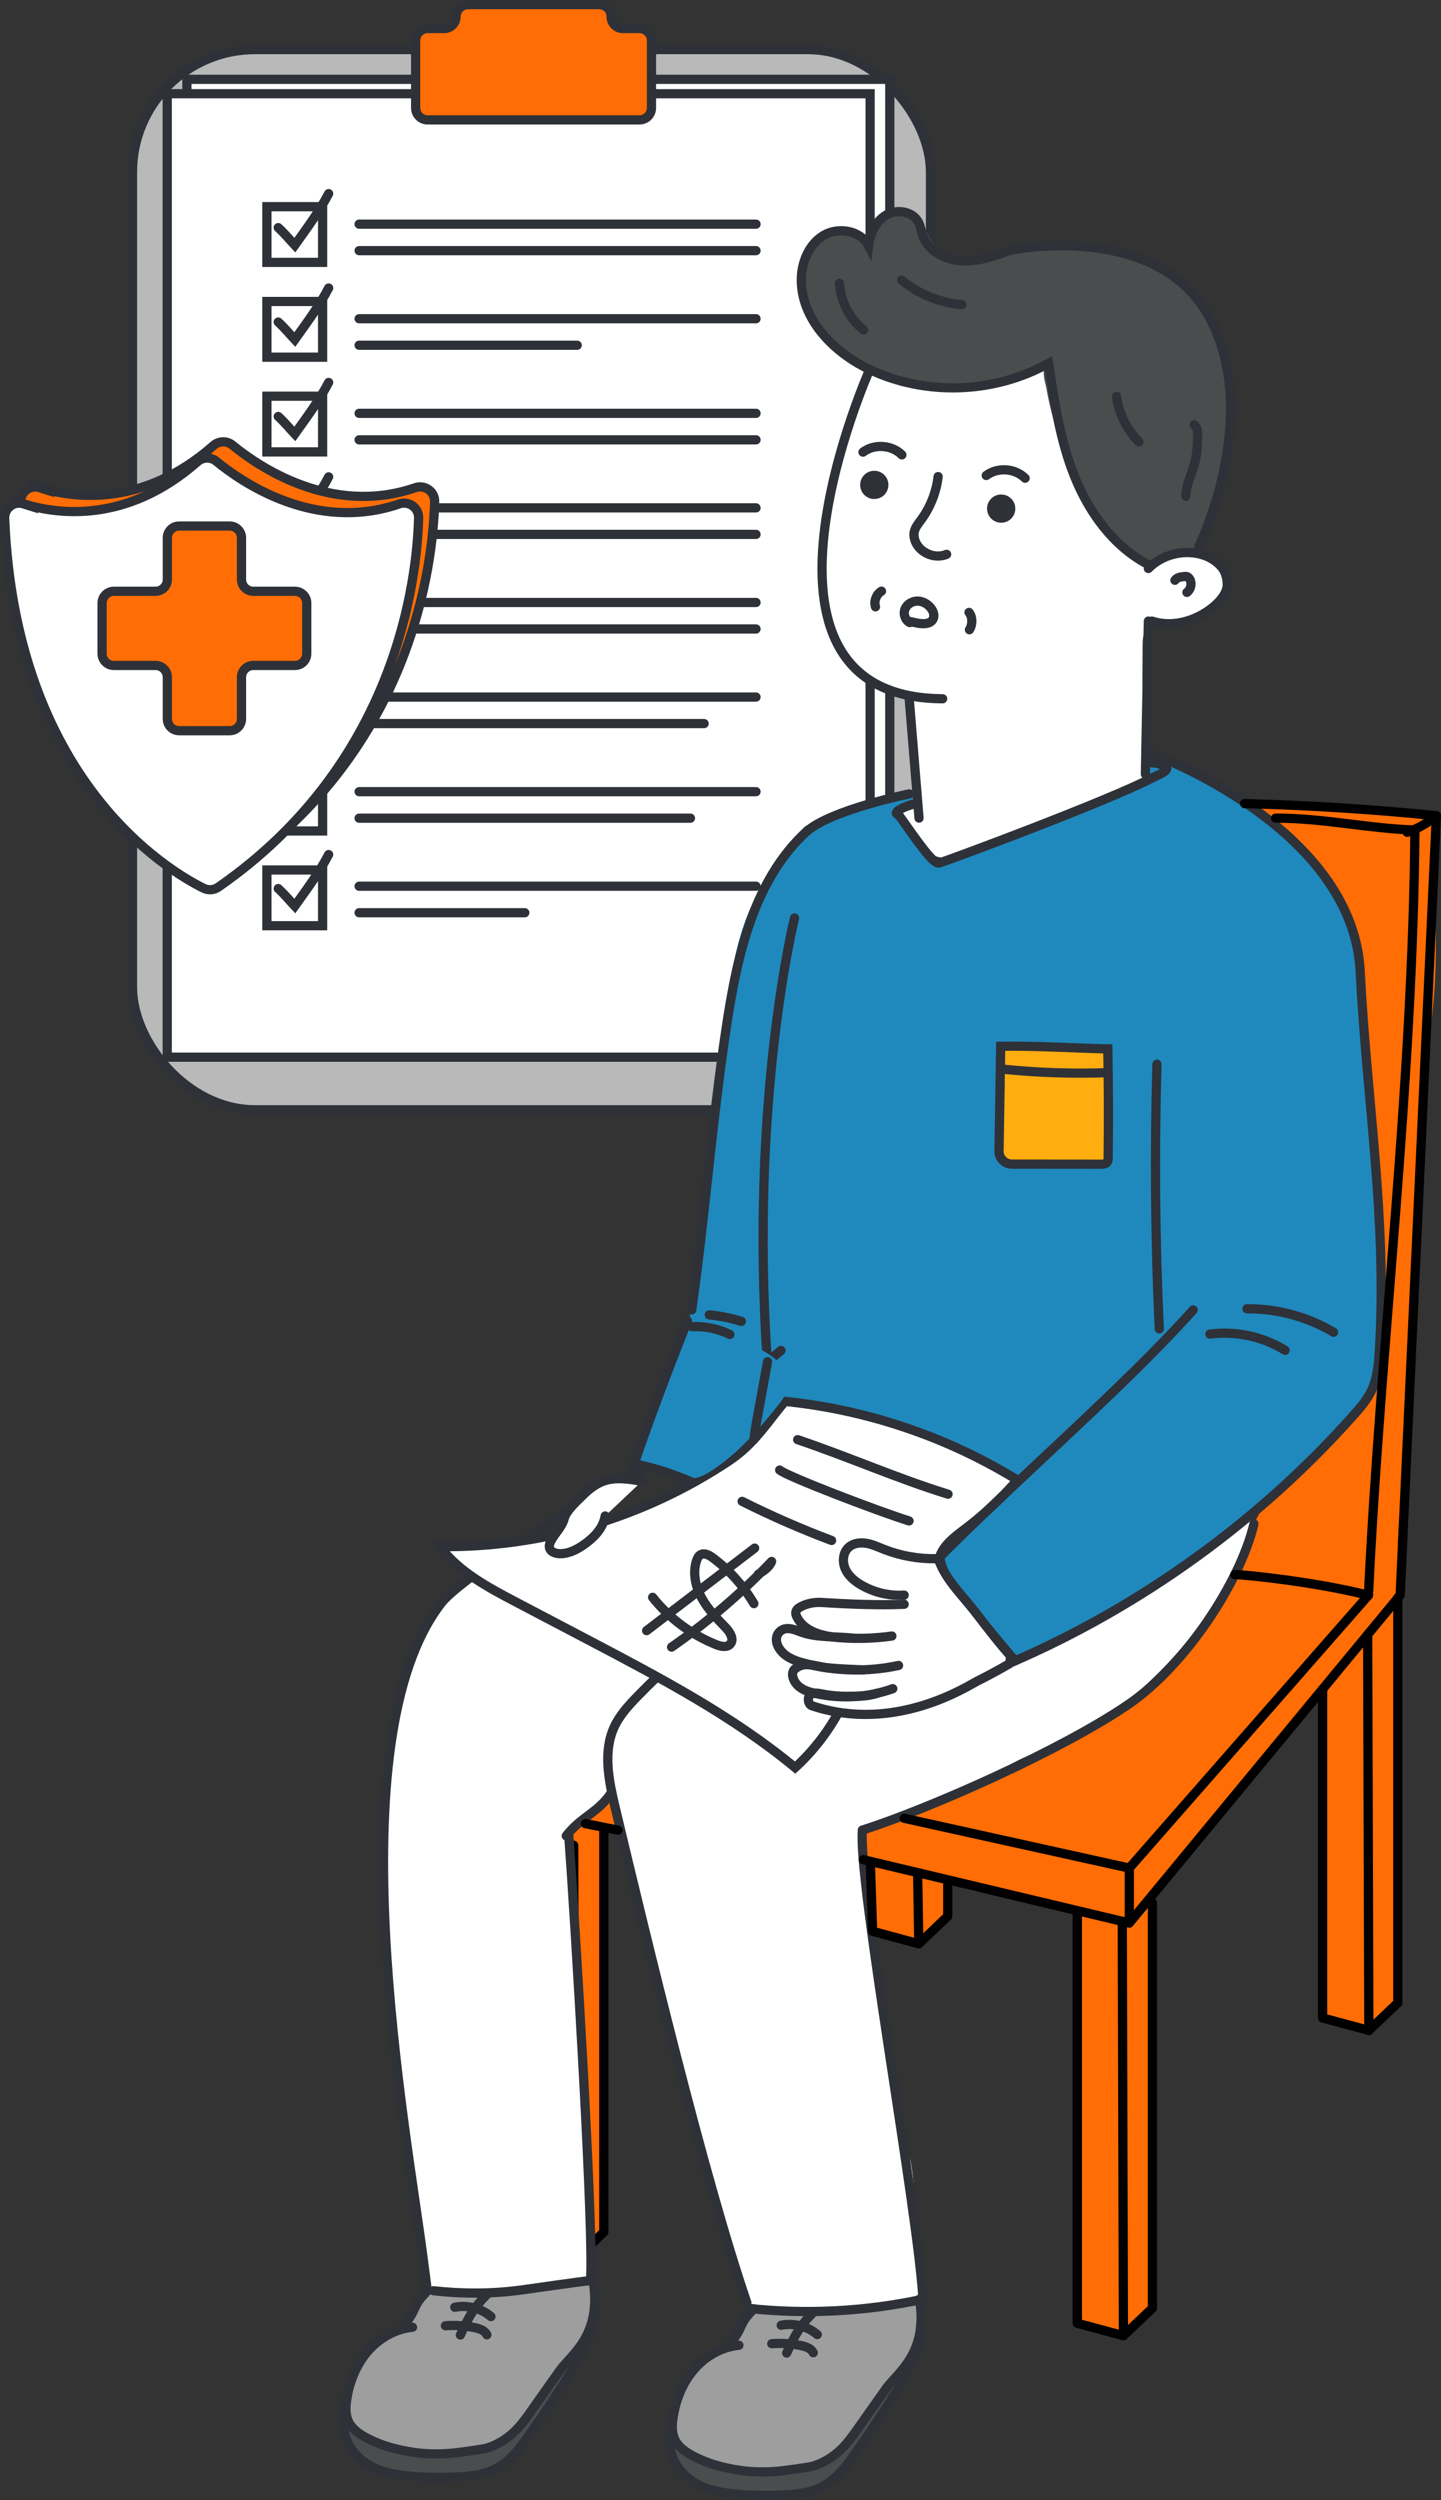
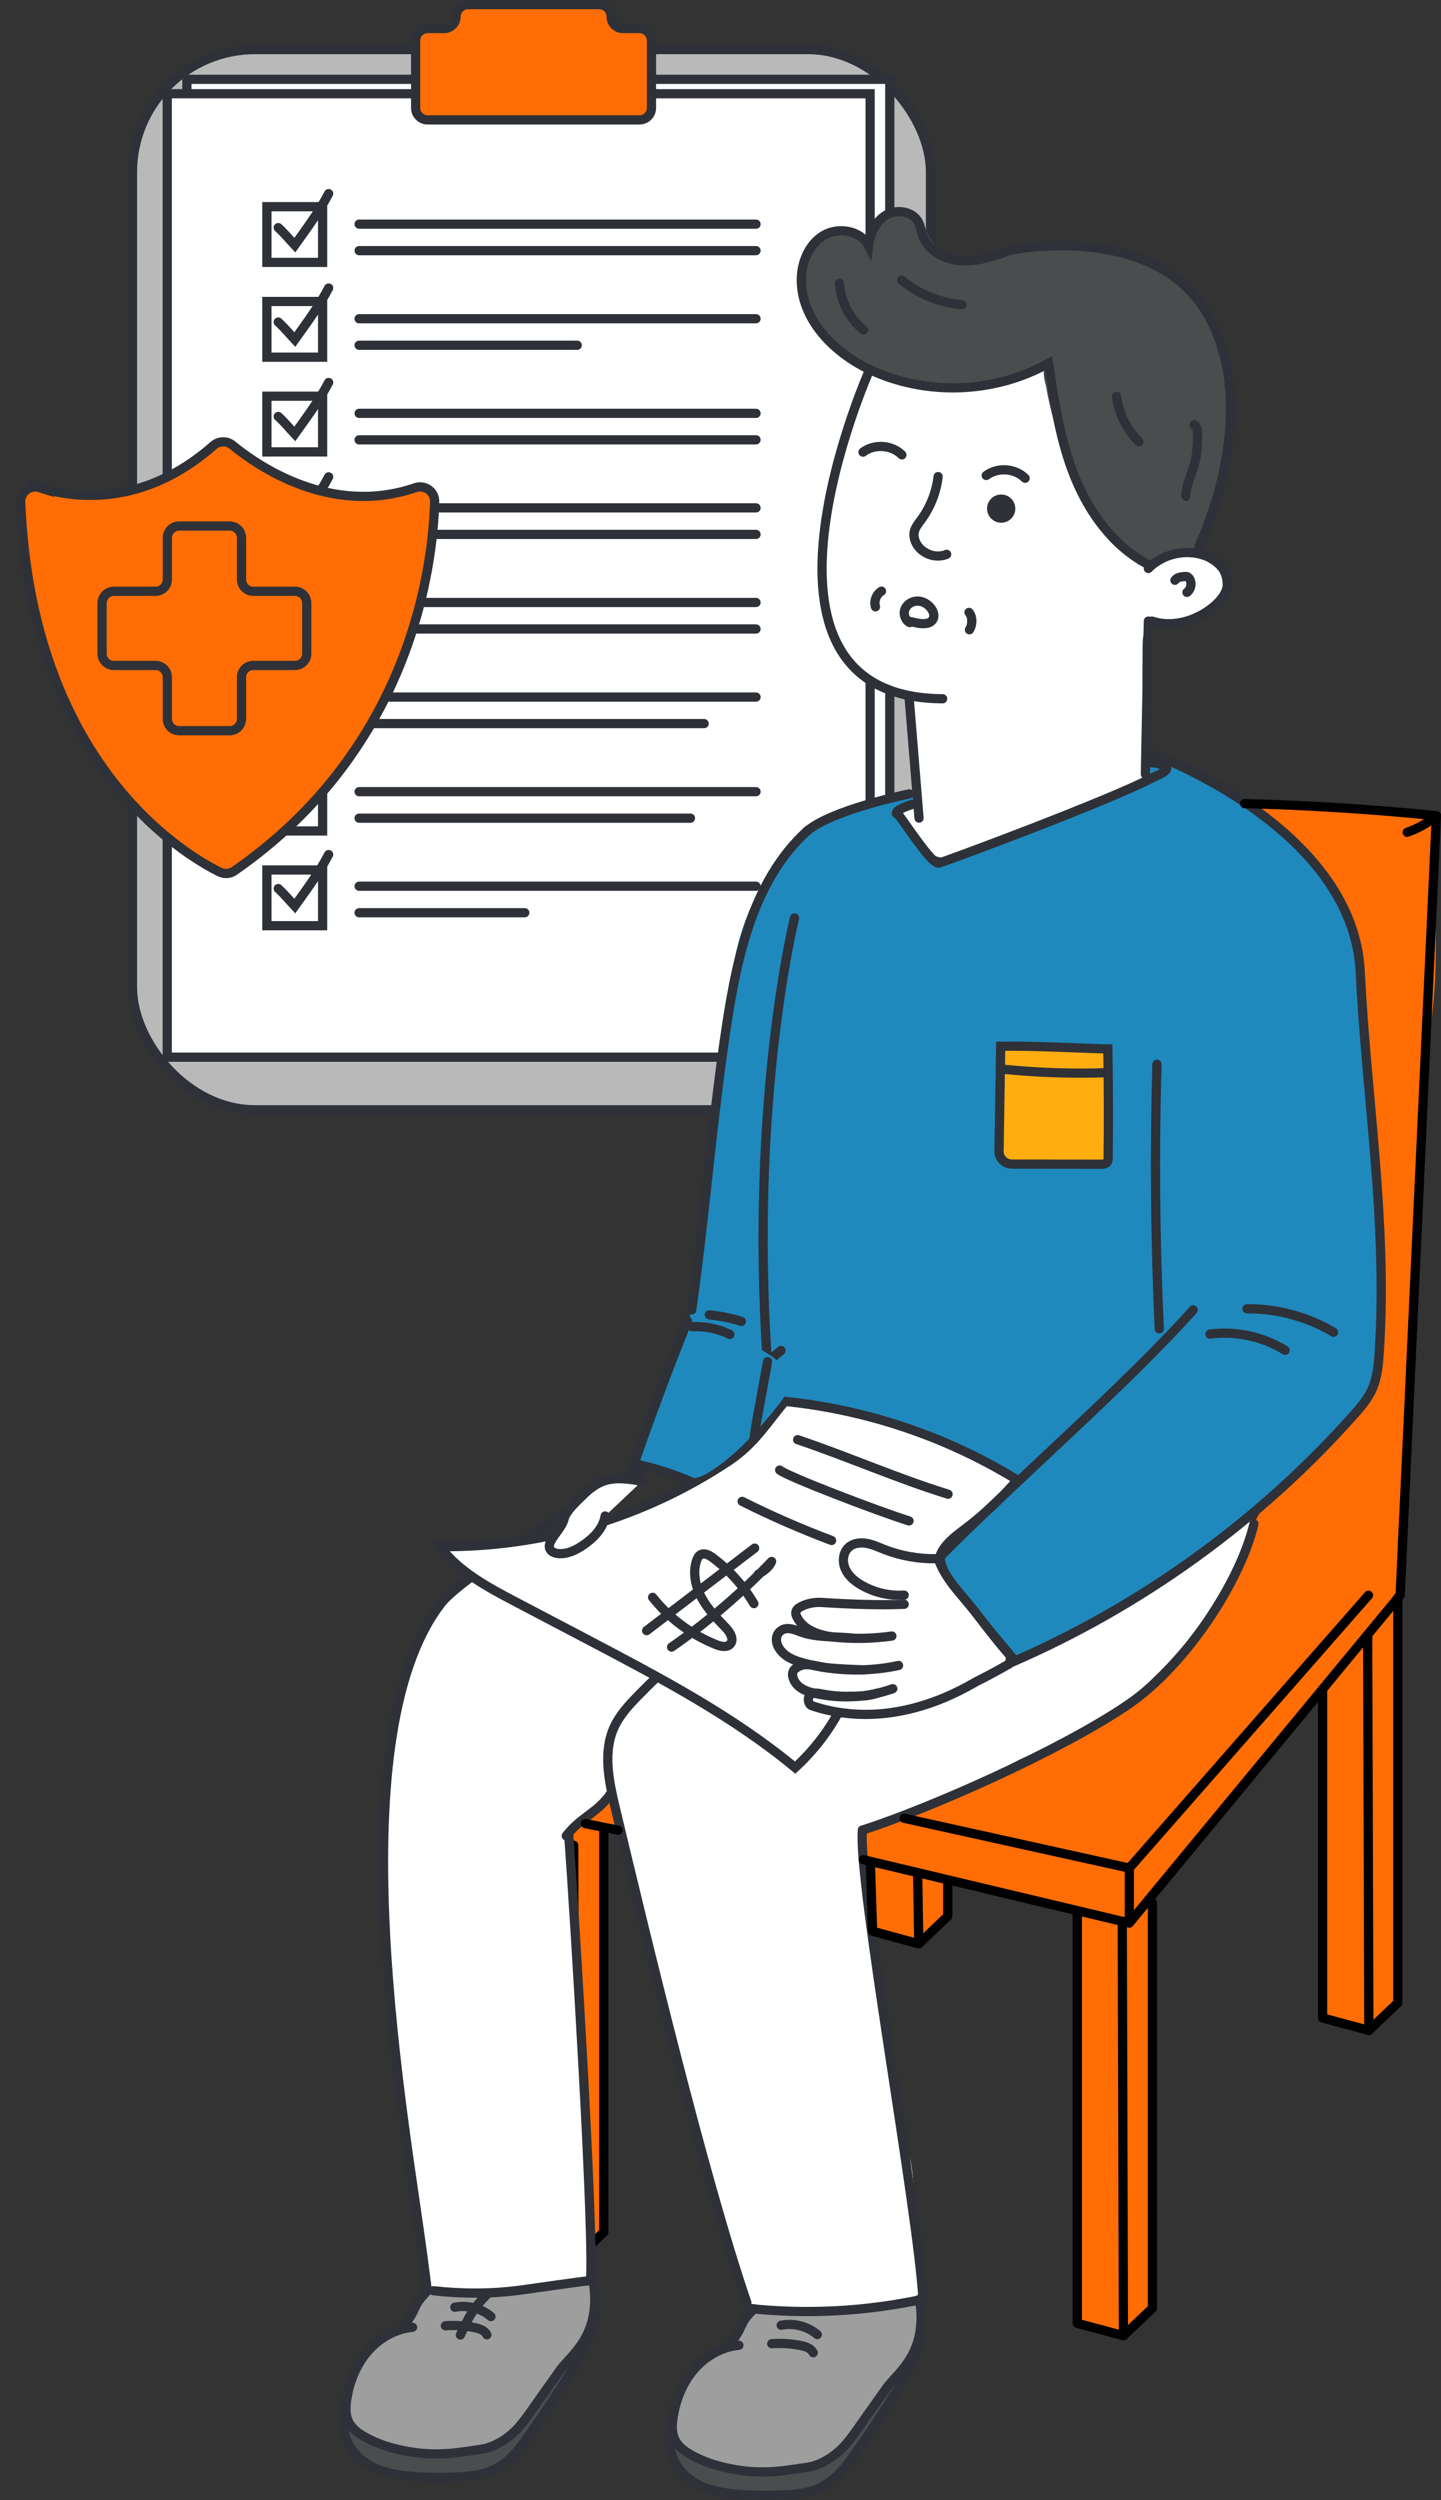
<svg xmlns="http://www.w3.org/2000/svg" id="_圖層_2" data-name="圖層 2" viewBox="0 0 315.35 547.08">
  <rect x="0" y="0" width="315.35" height="547.08" fill="#333333" stroke="none" />
  <g id="_圖層_1-2" data-name="圖層 1">
    <g>
      <g>
        <rect x="28.99" y="10.85" width="174.64" height="232" rx="26.81" ry="26.81" style="fill: #b9b9ba; stroke: #2e3138; stroke-linecap: round; stroke-miterlimit: 10; stroke-width: 2.02px;" />
        <rect x="40.9" y="17.36" width="153.82" height="204.34" style="fill: #fff; stroke: #2e3138; stroke-linecap: round; stroke-miterlimit: 10; stroke-width: 2.02px;" />
        <rect x="36.6" y="20.51" width="153.82" height="210.83" style="fill: #fff; stroke: #2e3138; stroke-linecap: round; stroke-miterlimit: 10; stroke-width: 2.02px;" />
        <path d="M133.75,3.63h0c0-1.44-1.17-2.62-2.62-2.62h-28.71c-1.44,0-2.62,1.17-2.62,2.62h0c0,1.44-1.17,2.62-2.62,2.62h-3.6c-1.44,0-2.62,1.17-2.62,2.62v14.75c0,1.44,1.17,2.62,2.62,2.62h46.37c1.44,0,2.62-1.17,2.62-2.62v-14.75c0-1.44-1.17-2.62-2.62-2.62h-3.6c-1.44,0-2.62-1.17-2.62-2.62Z" style="fill: #ff6d04; stroke: #2e3138; stroke-linecap: round; stroke-miterlimit: 10; stroke-width: 2.02px;" />
        <g>
          <g>
            <line x1="78.59" y1="49.05" x2="165.45" y2="49.05" style="fill: #fff; stroke: #2e3138; stroke-linecap: round; stroke-miterlimit: 10; stroke-width: 2.02px;" />
            <line x1="78.59" y1="54.85" x2="165.45" y2="54.85" style="fill: #fff; stroke: #2e3138; stroke-linecap: round; stroke-miterlimit: 10; stroke-width: 2.02px;" />
          </g>
          <g>
            <line x1="78.59" y1="69.75" x2="165.45" y2="69.75" style="fill: #fff; stroke: #2e3138; stroke-linecap: round; stroke-miterlimit: 10; stroke-width: 2.02px;" />
            <line x1="78.59" y1="75.55" x2="126.32" y2="75.55" style="fill: #fff; stroke: #2e3138; stroke-linecap: round; stroke-miterlimit: 10; stroke-width: 2.02px;" />
          </g>
          <g>
            <line x1="78.59" y1="90.45" x2="165.45" y2="90.45" style="fill: #fff; stroke: #2e3138; stroke-linecap: round; stroke-miterlimit: 10; stroke-width: 2.02px;" />
            <line x1="78.59" y1="96.25" x2="165.45" y2="96.25" style="fill: #fff; stroke: #2e3138; stroke-linecap: round; stroke-miterlimit: 10; stroke-width: 2.02px;" />
          </g>
          <g>
            <line x1="78.59" y1="111.14" x2="165.45" y2="111.14" style="fill: #fff; stroke: #2e3138; stroke-linecap: round; stroke-miterlimit: 10; stroke-width: 2.02px;" />
            <line x1="78.59" y1="116.94" x2="165.45" y2="116.94" style="fill: #fff; stroke: #2e3138; stroke-linecap: round; stroke-miterlimit: 10; stroke-width: 2.02px;" />
          </g>
          <g>
            <line x1="78.59" y1="131.84" x2="165.45" y2="131.84" style="fill: #fff; stroke: #2e3138; stroke-linecap: round; stroke-miterlimit: 10; stroke-width: 2.02px;" />
            <line x1="78.59" y1="137.64" x2="165.45" y2="137.64" style="fill: #fff; stroke: #2e3138; stroke-linecap: round; stroke-miterlimit: 10; stroke-width: 2.02px;" />
          </g>
          <g>
            <line x1="78.59" y1="152.54" x2="165.45" y2="152.54" style="fill: #fff; stroke: #2e3138; stroke-linecap: round; stroke-miterlimit: 10; stroke-width: 2.02px;" />
            <line x1="78.59" y1="158.34" x2="154.09" y2="158.34" style="fill: #fff; stroke: #2e3138; stroke-linecap: round; stroke-miterlimit: 10; stroke-width: 2.02px;" />
          </g>
          <g>
            <line x1="78.59" y1="173.24" x2="165.45" y2="173.24" style="fill: #fff; stroke: #2e3138; stroke-linecap: round; stroke-miterlimit: 10; stroke-width: 2.02px;" />
            <line x1="78.59" y1="179.04" x2="151.1" y2="179.04" style="fill: #fff; stroke: #2e3138; stroke-linecap: round; stroke-miterlimit: 10; stroke-width: 2.02px;" />
          </g>
          <g>
            <line x1="78.59" y1="193.93" x2="165.45" y2="193.93" style="fill: #fff; stroke: #2e3138; stroke-linecap: round; stroke-miterlimit: 10; stroke-width: 2.02px;" />
            <line x1="78.59" y1="199.73" x2="114.84" y2="199.73" style="fill: #fff; stroke: #2e3138; stroke-linecap: round; stroke-miterlimit: 10; stroke-width: 2.02px;" />
          </g>
          <rect x="58.41" y="45.23" width="12.19" height="12.19" style="fill: #fff; stroke: #2e3138; stroke-linecap: round; stroke-miterlimit: 10; stroke-width: 2.02px;" />
          <rect x="58.41" y="65.97" width="12.19" height="12.19" style="fill: #fff; stroke: #2e3138; stroke-linecap: round; stroke-miterlimit: 10; stroke-width: 2.02px;" />
          <rect x="58.41" y="86.7" width="12.19" height="12.19" style="fill: #fff; stroke: #2e3138; stroke-linecap: round; stroke-miterlimit: 10; stroke-width: 2.02px;" />
          <rect x="58.41" y="107.44" width="12.19" height="12.19" style="fill: #fff; stroke: #2e3138; stroke-linecap: round; stroke-miterlimit: 10; stroke-width: 2.02px;" />
          <rect x="58.41" y="128.18" width="12.19" height="12.19" style="fill: #fff; stroke: #2e3138; stroke-linecap: round; stroke-miterlimit: 10; stroke-width: 2.02px;" />
          <rect x="58.41" y="148.91" width="12.19" height="12.19" style="fill: #fff; stroke: #2e3138; stroke-linecap: round; stroke-miterlimit: 10; stroke-width: 2.02px;" />
          <rect x="58.41" y="169.65" width="12.19" height="12.19" style="fill: #fff; stroke: #2e3138; stroke-linecap: round; stroke-miterlimit: 10; stroke-width: 2.02px;" />
          <rect x="58.41" y="190.38" width="12.19" height="12.19" style="fill: #fff; stroke: #2e3138; stroke-linecap: round; stroke-miterlimit: 10; stroke-width: 2.02px;" />
        </g>
        <path d="M60.89,49.81c1.63,1.52,2.52,2.68,3.62,3.84,2.67-3.75,5.35-7.33,7.41-11.28" style="fill: none; stroke: #2e3138; stroke-linecap: round; stroke-miterlimit: 10; stroke-width: 2.02px;" />
        <path d="M60.89,70.47c1.63,1.52,2.52,2.68,3.62,3.84,2.67-3.75,5.35-7.33,7.41-11.28" style="fill: none; stroke: #2e3138; stroke-linecap: round; stroke-miterlimit: 10; stroke-width: 2.02px;" />
        <path d="M60.89,91.13c1.63,1.52,2.52,2.68,3.62,3.84,2.67-3.75,5.35-7.33,7.41-11.28" style="fill: none; stroke: #2e3138; stroke-linecap: round; stroke-miterlimit: 10; stroke-width: 2.02px;" />
        <path d="M60.89,111.79c1.63,1.52,2.52,2.68,3.62,3.84,2.67-3.75,5.35-7.33,7.41-11.28" style="fill: none; stroke: #2e3138; stroke-linecap: round; stroke-miterlimit: 10; stroke-width: 2.02px;" />
        <path d="M60.89,132.46c1.63,1.52,2.52,2.68,3.62,3.84,2.67-3.75,5.35-7.33,7.41-11.28" style="fill: none; stroke: #2e3138; stroke-linecap: round; stroke-miterlimit: 10; stroke-width: 2.02px;" />
        <path d="M60.89,153.12c1.63,1.52,2.52,2.68,3.62,3.84,2.67-3.75,5.35-7.33,7.41-11.28" style="fill: none; stroke: #2e3138; stroke-linecap: round; stroke-miterlimit: 10; stroke-width: 2.02px;" />
        <path d="M60.89,173.78c1.63,1.52,2.52,2.68,3.62,3.84,2.67-3.75,5.35-7.33,7.41-11.28" style="fill: none; stroke: #2e3138; stroke-linecap: round; stroke-miterlimit: 10; stroke-width: 2.02px;" />
        <path d="M60.89,194.44c1.63,1.52,2.52,2.68,3.62,3.84,2.67-3.75,5.35-7.33,7.41-11.28" style="fill: none; stroke: #2e3138; stroke-linecap: round; stroke-miterlimit: 10; stroke-width: 2.02px;" />
        <g>
          <path d="M8.67,106.7c7.18,2.26,22.44,4.52,38.04-9.2,1.18-1.04,2.93-1.1,4.15-.1,5.54,4.56,21.57,15.66,40.03,9.32,2.1-.72,4.29.85,4.23,3.07-.37,13.72-4.95,53.83-43.85,80.8-.95.66-2.18.74-3.21.23-7.99-3.96-41.21-23.82-43.53-80.94-.09-2.21,2.04-3.84,4.15-3.17Z" style="fill: #ff6d04; stroke: #2e3138; stroke-linecap: round; stroke-miterlimit: 10; stroke-width: 2.02px;" />
-           <path d="M5.16,110.25c7.18,2.26,22.44,4.52,38.04-9.2,1.18-1.04,2.93-1.1,4.15-.1,5.54,4.56,21.57,15.66,40.03,9.32,2.1-.72,4.29.85,4.23,3.07-.37,13.72-4.95,53.83-43.85,80.8-.95.66-2.18.74-3.21.23-7.99-3.96-41.21-23.82-43.53-80.94-.09-2.21,2.04-3.84,4.15-3.17Z" style="fill: #fff; stroke: #2e3138; stroke-linecap: round; stroke-miterlimit: 10; stroke-width: 2.02px;" />
          <path d="M52.85,126.81v-9.12c0-1.43-1.16-2.58-2.58-2.58h-11.07c-1.43,0-2.58,1.16-2.58,2.58v9.12c0,1.43-1.16,2.58-2.58,2.58h-9.12c-1.43,0-2.58,1.16-2.58,2.58v11.07c0,1.43,1.16,2.58,2.58,2.58h9.12c1.43,0,2.58,1.16,2.58,2.58v9.12c0,1.43,1.16,2.58,2.58,2.58h11.07c1.43,0,2.58-1.16,2.58-2.58v-9.12c0-1.43,1.16-2.58,2.58-2.58h9.12c1.43,0,2.58-1.16,2.58-2.58v-11.07c0-1.43-1.16-2.58-2.58-2.58h-9.12c-1.43,0-2.58-1.16-2.58-2.58Z" style="fill: #ff6d04; stroke: #2e3138; stroke-linecap: round; stroke-miterlimit: 10; stroke-width: 2.02px;" />
        </g>
      </g>
      <g>
        <path d="M128.04,466.53c.72,3.72,1.29,7.44,1.01,11.2-.34,4.55-1.8,9.66.93,13.32.23-.97.3-1.98.36-2.97.6-9.41.91-18.84.94-28.27.05-16.15-.73-32.29-.39-48.43.09-4.06,1.37-7.99,1.52-11.94.2-5.27-4.37-1.08-6.55.47-1.01.72-2.07,1.5-2.53,2.65-.41,1.04-.26,2.2-.12,3.31,1.06,7.99,1.71,16.04,1.94,24.1.29,9.99-.07,20.05,1.6,29.9.4,2.39,1.13,4.8,1.29,7.22.17,2.68.07,5.4.17,8.08.2,5.38.56,10.75,1.1,16.11,1.49-.5,2.46-1.99,2.81-3.52.35-1.53.18-3.12.05-4.69-.7-9,.26-18.05-.19-27.06-.11-2.08-.29-4.17-.3-6.25-.05-6.68,1.62-13.42.38-19.98-1.02-5.41.18-10.35-.2-15.84-.24-3.5-.59-7.09.45-10.44.49-1.59.82-3.24.56-4.88-.12-.75-.47-1.58-1.19-1.83-.79-.27-1.61.26-2.28.77" style="fill: #ff6d04;" />
        <g>
          <polyline points="115.68 402.21 115.68 491.75 125.8 494.48 125.55 403.8" style="fill: none; stroke: #000; stroke-linecap: round; stroke-linejoin: round; stroke-width: 2.02px;" />
          <polyline points="125.8 494.48 132.14 488.45 132.14 399.77" style="fill: none; stroke: #000; stroke-linecap: round; stroke-linejoin: round; stroke-width: 2.02px;" />
        </g>
        <path d="M300.63,304.86l-17.54,17.25c-2.31,2.28-4.65,4.58-6.41,7.3-4.06,6.27-5.47,13.55-8.88,20.19-2.75,5.36-6.42,10.27-10.93,14.26-12.41,10.98-26.72,19.64-41.65,26.73-4.04,1.92-8.14,3.73-12.28,5.44-4.33,1.79-8.62,3.01-13.09,4.37-.33.1-.68.21-.92.46-.42.42-.4,1.1-.35,1.69.52,6.33,1.84,12.4,1.53,18.81-.02.47-.04.99.24,1.37.22.3.59.46.95.6,2.21.86,4.5,1.53,6.82,2.01.65.14,1.33.26,1.98.13.96-.19,1.74-.88,2.46-1.54,2.53-2.31,5.25-5.06,5.21-8.48-.01-1.12-.33-2.21-.64-3.29,2.5.58,5.09,1.5,7.59,1.92,2.43.4,4.98.21,7.44.61,2.66.43,5.28,1.1,7.84,1.96.75.25,6.79,2.13,6.79,2.81v90.08c-.37-.06-.75-.12-1.12-.18,3.62.49,7.19,1.32,10.65,2.47,1.97-2.18,3.74-4.53,5.71-6.7v-89.06c4.16-7.37,11.12-12.66,15.86-19.67,1.62-2.4,2.94-5.01,4.58-7.4,1.68-2.46,3.69-4.68,5.69-6.88,3.84-4.24,7.62-8.53,11.46-12.77v72.47c2.91,0,5.52,1.54,8.27,2.48.44.15.9.3,1.35.2.41-.09.75-.38,1.06-.67,2.1-1.92,3.97-4.08,5.58-6.42v-86.69c.64-.47,1.23-1.27,1.02-2.03-1.98-7.15-.48-16.21-.22-23.66.44-12.34,1.53-23.29,2.24-34.57,1.41-22.24,1.18-44.62,4.26-66.69,2.19-15.71.19-30.05.6-45.91,0,.3-20-.36-21.61-.45-5.93-.34-11.85-.89-17.73-1.66-.19.28-.03.66.15.94,1.64,2.56,4.33,4.22,6.64,6.19,1.89,1.6,3.55,3.45,5.21,5.28,1.3,1.44,2.6,2.88,3.9,4.33,2.93,3.25,4.21,6.22,5.2,10.43,2.11,8.99,2.04,18.33,3.17,27.5.61,4.93,1.56,9.81,2.16,14.75.68,5.64.9,11.32,1.12,17,.2,5.3.41,10.59.61,15.89.36,9.31.47,17.85-2.01,26.83Z" style="fill: #ff6d04;" />
        <path d="M132.9,393.34c-1.71,2-3.6,3.85-5.65,5.51,1.93.56,3.86,1.12,5.79,1.68.67.19,1.52.34,1.96-.2.36-.43.24-1.07.11-1.61-.45-1.81-.9-3.62-1.35-5.43" style="fill: #ff6d04;" />
        <path d="M245.6,373.14c-4.19,3.19-8.81,5.94-13.53,8.26-3.07,1.51-6.45,2.35-9.49,3.93-2.63,1.36-5.04,3.13-7.71,4.41-3.01,1.44-6.04,2.84-9.2,3.92-1.47.5-2.97.93-4.41,1.52-3.89,1.57-7.38,4.22-11.51,4.96-.23.04-.48.09-.64.26-.13.14-.17.34-.2.53-.58,3.83.8,7.57,1.28,11.33.25,1.98-.07,3.82-.05,5.77.02,2.29.1,4.57.25,6.85.29,4.56,2,9.43,2.67,13.95,1.33,8.99,2.07,17.55,4,26.42.61,2.79,1.83,5.51,2.32,8.24.59,3.27.62,6.75.88,10.06.13,1.68,1.59,19.67.99,19.75-12.22,1.74-24.61,2.31-36.93,1.7-.01-.04-.03-.09-.04-.13-.49-1.72-.81-3.56-1.56-5.17-.41-.89-.83-1.78-1.24-2.67-.3-.64-1.18-1.85-1.18-2.54-.68-1.45-1.36-2.91-1.82-4.45-.25-.83-.43-1.7-.31-2.55.04-.31.13-.62.11-.93-.02-.41-.21-.79-.38-1.17-1.59-3.43-2.06-7.23-2.79-10.9-.37-1.85-.8-3.69-1.49-5.45-.63-1.62-1.46-3.15-2.1-4.77-2.16-5.54-2.68-11.57-4.48-17.24-.63-2-1.42-3.95-1.97-5.97-.91-3.42-1.1-6.97-1.73-10.44-.26-1.4-.47-3.09-1.06-4.39-.68-1.51-1.31-2.94-1.76-4.55-1.41-5.01-2.45-10.12-3.11-15.28-.29-2.24-.5-4.49-.96-6.7-.23-1.1-.52-2.18-.89-3.24-.38-1.06-.86-1.55-1.69-2.34-1.87-1.76-2.33,2.12-3.23,2.73-.45.31-.97.47-1.47.69-.86.38-1.63.93-2.4,1.48-.6.43-1.2.86-1.8,1.29.18,3.46-.75,6.82-.57,10.31,1.53,29.56,3.19,59.1,4.99,88.64-2.95.81-5.96,1.42-8.99,1.82-3.03.4-6.1.25-9.12.61-2.82.34-5.67.16-8.52-.04-.87-.06-8.97-.41-9.07-.97-.9-4.89-1.8-9.77-2.71-14.66-.37-1.98-.73-3.96-.96-5.96-.21-1.87-.31-3.76-.46-5.63-.19-2.32-.47-4.64-.75-6.95-.75-6.15-1.49-12.3-2.24-18.45-.68-5.58-1.64-11.17-2.24-16.79-1.92-17.99-1.27-36.26,1.96-54.06,2.23-12.25,6.12-24.69,16.13-32.79.13-.1.27-.21.43-.24.19-.03.38.04.56.11,3.81,1.59,7.42,3.66,10.73,6.12,1.52,1.13,2.71,2.04,4.43,2.77,2.04.86,4.01,1.95,5.99,2.94,7.96,3.98,15.81,8.17,23.54,12.58,4.48,2.55,8.93,5.18,13.33,7.87,2.2,1.35,4.39,2.71,6.57,4.09,1.05.67,2.1,1.34,3.15,2.01.39.25,2.79,2.18,3.13,2.04,2.34-.97,3.36-3.65,4.91-5.66,1.19-1.55,2.37-3.1,3.58-4.64.11-.15.24-.3.42-.35.19-.06.4.02.59.09,3.72,1.4,7.87.22,11.64-1.04,17.53-5.88,34.41-13.47,50.24-23.03,4.09-2.47,8.12-5.03,12.12-7.64,2.98-1.94,5.83-4.16,8.75-6.19,2.07-1.43,4.05-5.49,7.03-4.81.12.03.24.07.32.16.06.07.08.17.1.26.45,2.18-.47,4.4-1.63,6.3-2.68,4.39-4.83,9.05-7.67,13.36-4.33,6.56-9.63,12.45-15.5,17.66-1.16,1.03-2.36,2.01-3.61,2.96Z" style="fill: #fff;" />
        <path d="M223.06,324.72c-5.2,5.16-10.41,10.31-15.61,15.47-.71.7-1.46,1.47-1.67,2.45-.24,1.08.23,2.19.73,3.18,3.27,6.49,8.44,12.01,14.72,15.68.8.47,1.66.92,2.59.96,1.06.05,2.06-.43,3-.91,1.34-.67,2.67-1.37,3.99-2.07,11.04-5.85,21.62-12.57,31.62-20.06,9.99-7.49,19.02-16.04,28.43-24.23,1.48-1.29,2.96-2.58,4.25-4.06,3.33-3.83,5.2-8.75,6.11-13.74.91-4.99.92-10.1.93-15.18.02-11.44-1.09-22.57-1.74-33.96-.68-11.83-1.8-23.63-3.37-35.37-.65-4.9-1.41-9.86-3.51-14.33-1.25-2.65-2.94-5.07-4.85-7.29-1.69-1.97-3.17-4.07-4.98-5.95-1.28-1.34-2.57-2.68-3.85-4.01-.79-.82-1.58-1.64-2.5-2.3-1.15-.83-2.48-1.37-3.75-2-5.43-2.66-10.02-6.76-15.35-9.61-2-1.07-4.17-1.98-6.44-2.01-.25.89-.04,1.7-.15,2.57-.12.94-.08.84-1.01,1.46-.85.56-1.68,1.18-2.56,1.69-2.94,1.7-5.94,3.29-8.91,4.94-5.59,3.09-12.55,4.53-18.62,6.67-2.99,1.05-5.96,2.13-8.93,3.23-2.4.89-5.26,2.81-7.72,1.74-2.11-.93-4-2.74-4.84-4.9-.41-1.07-.55-1.85-1.18-2.87-.57-.92-1.73-2.1-1.1-3.28.39-.72,1.31-.91,2.08-1.22.76-.3,1.56-1.08,1.21-1.83-2.28.16-4.59.73-6.8,1.26-2.6.63-5.14,1.51-7.58,2.62-9.56,4.35-17.59,12.19-21.74,21.88-3.18,7.41-4.18,15.54-5.14,23.55-2.87,23.87-5.74,47.75-8.62,71.62,5.49.06,8.48,6.39,13.15,9.27,1.8,1.1,3.86,1.69,5.91,2.21,9.35,2.39,18.9,3.89,28.21,6.41,4.61,1.25,9.18,2.74,13.53,4.73,3.49,1.6,9.93,4.24,11.91,7.66-2.26,1.68-4,3.66-5.94,5.69-1.91,1.99-4.12,3.69-6.54,5.03-1.7.94-3.64,1.83-4.46,3.59-.59,1.27-.45,2.79.1,4.07.55,1.29,1.48,2.37,2.47,3.36" style="fill: #1f89bd;" />
        <g>
          <path d="M190.14,81.07c-1.11,3.58-2.23,7.15-3.34,10.73-1.66,5.34-3.33,10.69-4.35,16.18-.61,3.26-.99,6.55-1.37,9.84-.68,5.98-1.32,12.11.07,17.96.35,1.48.84,2.94,1.52,4.3,2.01,3.98,5.65,6.94,9.64,8.92,1.46.73,3.63,1.18,4.75,2.43,1.34,1.49,1.41,3.97,1.79,5.9.93,4.81,1.53,9.67,2.14,14.53.23,1.87.09,4.36-1.73,4.88-1,.28-2.55.09-2.65,1.13-.03.3.11.59.26.86,1.44,2.66,3.32,5.09,5.55,7.14,3.12,2.88,6.7,2,10.32.69,4.11-1.48,8.02-3.51,12.17-4.88,1.37-.46,2.77-.84,4.13-1.34,3.52-1.29,6.77-3.33,10.42-4.17,1.25-.28,1.6-1.16,2.83-1.5,2.17-.61,5.03-1.11,6.93-2.33.58-.37,1.18-.76,1.53-1.35.7-1.17-.43-2.71-.46-3.97-.24-8.54-.32-17.08-.24-25.62.01-1.21.04-2.49.65-3.54,1.5-2.58,3.56-.86,5.61-1.16,2.03-.29,5.65-2.2,7.41-3.31,1.3-.82,2.6-1.78,3.31-3.15,1.15-2.23.37-5.12-1.41-6.88-1.79-1.76-4.38-2.5-6.89-2.55-2.51-.04-4.98.55-7.42,1.13-.52.12-1.06.25-1.59.16-.49-.09-.93-.36-1.35-.63-6.99-4.58-12.21-11.81-14.36-19.89-.92-3.46-1.3-7.06-2.49-10.43-1.31-3.69-3.63-7.33-3.02-11.2-3.41,1.13-6.82,2.26-10.22,3.39-2.24.74-4.49,1.49-6.83,1.82-2.4.34-4.85.23-7.26-.06-4.92-.6-9.53-2-14.05-4.03Z" style="fill: #fff;" />
          <path d="M203.84,52.69c-1.44-2.2-2.11-5.29-4.58-6.21-1.59-.59-3.38,0-4.81.91-1.94,1.24-3.5,3.06-4.42,5.18-2.71-1.81-6.36-2.12-9.34-.8-2.98,1.32-5.2,4.23-5.69,7.45-.79,5.2,2.65,10.04,6.13,13.99,4.49,5.09,9.85,8.12,16.38,9.97,5.16,1.47,10.61,1.9,15.93,1.23,5.09-.64,10.33-1.41,14.95-3.78,1.6,15.38,8.79,30.12,19.93,40.84.6.57,1.24,1.16,2.05,1.34.69.15,1.41,0,2.09-.17,2.47-.58,4.95-1.17,7.42-1.75,1.02-.24,2.09-.51,2.83-1.24.64-.63.95-1.51,1.24-2.37,2.62-7.88,4.61-16.08,4.83-24.41.07-2.52-.03-5.06-.33-7.57-.27-2.23-.1-4.46-.5-6.69-.81-4.49-2.73-8.77-5.48-12.4-.84-1.11-1.76-2.16-2.82-3.05-.71-.59-1.47-1.11-2.23-1.62-4.22-2.85-8.24-5.67-13.31-6.77-3.3-.72-6.72-.78-10.09-.66-6.08.2-12.13.95-18.13,1.92-4.67.75-9.04,1.27-12.04-3.34Z" style="fill: #4b4c4e;" />
-           <path d="M194.42,106.14c-.01,1.71-1.41,3.08-3.12,3.06-1.71-.01-3.08-1.41-3.06-3.12.01-1.71,1.41-3.08,3.12-3.06,1.71.01,3.08,1.41,3.06,3.12Z" style="fill: #2e3138;" />
          <path d="M222.19,111.33c-.01,1.71-1.41,3.08-3.12,3.06s-3.08-1.41-3.06-3.12c.01-1.71,1.41-3.08,3.12-3.06,1.71.01,3.08,1.41,3.06,3.12Z" style="fill: #2e3138;" />
          <path d="M251.13,123.46c-7.51-3.97-12.8-11.3-15.97-19.19-3.17-7.88-4.44-16.38-5.69-24.78-11.82,6.65-26.89,7.18-39.15,1.37-7.85-3.72-14.98-10.94-14.96-19.63.01-3.78,1.62-7.76,4.86-9.71,3.25-1.95,8.15-1.1,9.86,2.28.31-2.66,1.54-5.38,3.84-6.74,2.31-1.37,5.77-.85,7.04,1.51.5.92.62,1.99.97,2.98,1.21,3.42,5,5.37,8.63,5.54,3.62.16,7.14-1.1,10.55-2.34,0,0,32.29-6.68,43.68,14.96,11.39,21.64-2.41,49.82-2.41,49.82" style="fill: none; stroke: #2e3138; stroke-linecap: round; stroke-miterlimit: 10; stroke-width: 2.02px;" />
          <path d="M251.31,124.4c3.12-3.19,8.16-4.34,12.35-2.83,2.7.97,5.2,3.41,4.98,6.27-.15,1.97-1.53,3.63-3.04,4.9-3.7,3.1-8.92,4.68-13.51,3.17" style="fill: none; stroke: #2e3138; stroke-linecap: round; stroke-miterlimit: 10; stroke-width: 2.02px;" />
          <path d="M190.33,80.86s-31.94,71.78,15.96,72.05" style="fill: none; stroke: #2e3138; stroke-linecap: round; stroke-miterlimit: 10; stroke-width: 2.02px;" />
          <line x1="251.31" y1="135.91" x2="250.66" y2="169.4" style="fill: none; stroke: #2e3138; stroke-linecap: round; stroke-miterlimit: 10; stroke-width: 2.02px;" />
          <path d="M198.97,152.91c.66,8.06,1.49,18.06,2.15,26.11" style="fill: none; stroke: #2e3138; stroke-linecap: round; stroke-miterlimit: 10; stroke-width: 2.02px;" />
          <path d="M205.3,104.29c-.4,3.41-1.7,6.71-3.73,9.47-.63.86-1.36,1.73-1.53,2.79-.1.65.03,1.31.27,1.92,1.02,2.56,4.32,3.92,6.85,2.83" style="fill: none; stroke: #2e3138; stroke-linecap: round; stroke-miterlimit: 10; stroke-width: 2.02px;" />
          <path d="M212.06,134.01c.79.99.83,2.62.09,3.8" style="fill: none; stroke: #2e3138; stroke-linecap: round; stroke-miterlimit: 10; stroke-width: 2.02px;" />
          <path d="M200.26,175.88c-1.47.29-5.52,1.85-3.59,2.44,4.45,6.31,7.59,10.79,8.79,10.54,1.17-.24,37.45-13.72,46.85-18.72.76-.41,2.86-1.12,3.02-1.93.17-.82-3.69-1.71-4.32-1.13" style="fill: none; stroke: #2e3138; stroke-linecap: round; stroke-miterlimit: 10; stroke-width: 2.02px;" />
          <path d="M257.12,126.98c.43-.62,1.28-.75,2.04-.82.17-.02.35-.03.52,0,.34.08.59.37.74.67.47.93.17,2.18-.67,2.8" style="fill: none; stroke: #2e3138; stroke-linecap: round; stroke-miterlimit: 10; stroke-width: 2.02px;" />
          <path d="M197.3,61.29c3.73,3.07,8.4,4.97,13.2,5.39" style="fill: none; stroke: #2e3138; stroke-linecap: round; stroke-miterlimit: 10; stroke-width: 2.02px;" />
          <path d="M183.72,61.99c.22,3.93,2.18,7.74,5.25,10.2" style="fill: none; stroke: #2e3138; stroke-linecap: round; stroke-miterlimit: 10; stroke-width: 2.02px;" />
          <path d="M244.34,86.73c.48,3.73,2.24,7.29,4.9,9.95" style="fill: none; stroke: #2e3138; stroke-linecap: round; stroke-miterlimit: 10; stroke-width: 2.02px;" />
          <path d="M261.3,92.97c.76.5.81,1.57.79,2.48-.06,2-.15,4.02-.66,5.96-.63,2.41-1.89,4.69-1.93,7.18" style="fill: none; stroke: #2e3138; stroke-linecap: round; stroke-miterlimit: 10; stroke-width: 2.02px;" />
          <path d="M192.91,129.36c-1.14.67-1.71,2.17-1.32,3.43" style="fill: none; stroke: #2e3138; stroke-linecap: round; stroke-miterlimit: 10; stroke-width: 2.02px;" />
          <path d="M188.86,98.94c2.47-1.87,6.32-1.6,8.51.6" style="fill: none; stroke: #2e3138; stroke-linecap: round; stroke-miterlimit: 10; stroke-width: 2.02px;" />
          <path d="M215.83,104.05c2.47-1.87,6.32-1.6,8.51.6" style="fill: none; stroke: #2e3138; stroke-linecap: round; stroke-miterlimit: 10; stroke-width: 2.02px;" />
          <path d="M199.1,136.24c-1.04-.52-1.48-1.91-1.04-2.98.43-1.07,1.61-1.75,2.77-1.73,1.16.02,2.25.68,2.94,1.6.49.66.79,1.55.45,2.29-.58,1.26-2.37,1.17-3.72.88-.56-.12-1.12-.24-1.67-.36" style="fill: none; stroke: #2e3138; stroke-linecap: round; stroke-miterlimit: 10; stroke-width: 2.02px;" />
        </g>
        <path d="M155.64,544.7c4.91,1.97,10.38,1.84,15.66,1.66,3.08-.1,6.35-.27,8.88-2.03,1.36-.94,2.39-2.27,3.4-3.58,2.54-3.28,5.07-6.56,7.61-9.84,1.1-1.42,2.19-2.86,3.01-4.46.71-1.4,1.35-2.95,2.25-4.24.34-.49.76-1.01.72-1.61-.01-.17-.08-.35-.22-.44-.25-.15-.56.04-.78.22-1.05.87-1.96,1.97-3.03,2.79-.93.71-1.82,1.27-2.64,2.17-2.57,2.84-4.99,5.8-7.27,8.87-1.31,1.76-2.65,3.64-4.64,4.55-1.67.77-3.58.75-5.41.73-3.67-.05-7.34-.11-11-.16-2.73-.04-5.51-.08-8.14-.84-1.44-.41-3.38-1.43-4.42-2.5-.72-.73-1.53-1.37-2.41-1.9-.05-.03-.11-.06-.17-.05-.06,0-.11.06-.15.12-.64.87-.35,2.12.21,3.05,2.01,3.31,4.93,6.03,8.55,7.49Z" style="fill: #4b4c4e;" />
        <path d="M161.59,511.74c-.62.89-1.28,1.78-2.17,2.4-1,.71-2.21,1.03-3.32,1.55-3.12,1.46-5.34,4.43-6.55,7.66s-1.53,6.71-1.73,10.14c-.03.59-.05,1.23.27,1.73.31.48.88.73,1.41.95,4.67,1.91,9.51,3.53,14.52,4.13,3.21.38,6.46.32,9.57-.51,2.96-.79,5.86-.88,8.45-2.75,1.63-1.18,2.84-2.81,3.92-4.49,1.05-1.65,2.28-3.24,3.45-4.84,2.11-2.89,4.8-5.23,6.9-8.1,1.97-2.69,3.37-5.8,4.03-9.07.27-1.32.42-2.67.65-4,.26-1.49,1.41-3.78-1.09-3.02-6.15,1.88-12.81.57-19.18,1.45-1.24.17-2.46.42-3.7.52-1.54.12-3.08,0-4.62,0-1.26,0-2.52.08-3.78.05-.83-.02-3.06-.71-3.63-.33-.74.48-1.32,2.58-1.7,3.38-.51,1.07-1.02,2.15-1.7,3.13Z" style="fill: #9e9e9f;" />
        <path d="M201.23,503.13c1.96,11.84-4.88,16.13-7.27,19.49-1.75,2.48-3.51,4.95-5.26,7.43-1.49,2.1-3.1,4.57-5.03,6.3-1.6,1.43-3.64,2.7-5.72,3.3-.93.27-6.28,1-7.54,1.11-4.61.41-8.52.08-13.02-1.11-2.04-.54-4.03-1.31-5.89-2.31-1.57-.85-3.13-1.96-3.86-3.59-.66-1.45-.58-3.12-.35-4.69.57-3.81,2.03-7.53,4.52-10.47,2.49-2.93,6.06-5.02,9.89-5.38" style="fill: none; stroke: #2e3138; stroke-linecap: round; stroke-miterlimit: 10; stroke-width: 2.02px;" />
        <path d="M159.51,513.09c3.51-3.92,1.74-4.16,5.48-7.86" style="fill: none; stroke: #2e3138; stroke-linecap: round; stroke-miterlimit: 10; stroke-width: 2.02px;" />
        <path d="M147.44,528.17c-1.02,3.52-2.53,10.14,3.93,14.68,3,2.11,6.79,2.7,10.44,3,2.98.24,5.97.29,8.96.14,2.68-.13,5.38-.26,7.9-1.27,4.6-1.84,7.02-5.79,9.76-9.68,2.97-4.22,5.8-8.54,8.48-12.96,2.32-3.81,5.31-9.03,4.6-13.43" style="fill: none; stroke: #2e3138; stroke-linecap: round; stroke-miterlimit: 10; stroke-width: 2.02px;" />
-         <path d="M178.18,505.83c-3.06,2.99-4.24,5.18-6.02,9.08" style="fill: none; stroke: #2e3138; stroke-linecap: round; stroke-miterlimit: 10; stroke-width: 2.02px;" />
        <path d="M170.95,508.83c2.76-.56,5.77.22,7.91,2.04" style="fill: none; stroke: #2e3138; stroke-linecap: round; stroke-miterlimit: 10; stroke-width: 2.02px;" />
        <path d="M168.89,512.87c2.15-.16,4.33-.02,6.44.42,1.04.22,2.18.6,2.64,1.56" style="fill: none; stroke: #2e3138; stroke-linecap: round; stroke-miterlimit: 10; stroke-width: 2.02px;" />
        <path d="M84.22,540.76c4.91,1.97,10.38,1.84,15.66,1.66,3.08-.1,6.35-.27,8.88-2.03,1.36-.94,2.39-2.27,3.4-3.58,2.54-3.28,5.07-6.56,7.61-9.84,1.1-1.42,2.19-2.86,3.01-4.46.71-1.4,1.35-2.95,2.25-4.24.34-.49.76-1.01.72-1.61-.01-.17-.08-.35-.22-.44-.25-.15-.56.04-.78.22-1.05.87-1.96,1.97-3.03,2.79-.93.71-1.82,1.27-2.64,2.17-2.57,2.84-4.99,5.8-7.27,8.87-1.31,1.76-2.65,3.64-4.64,4.55-1.67.77-3.58.75-5.41.73-3.67-.05-7.34-.11-11-.16-2.73-.04-5.51-.09-8.14-.84-1.44-.41-3.38-1.43-4.42-2.5-.72-.73-1.53-1.37-2.41-1.9-.05-.03-.11-.06-.17-.05-.06,0-.11.06-.15.12-.64.87-.35,2.12.21,3.05,2.01,3.31,4.93,6.03,8.55,7.49Z" style="fill: #4b4c4e;" />
        <path d="M90.17,507.8c-.62.89-1.28,1.78-2.17,2.4-1,.71-2.21,1.03-3.32,1.55-3.12,1.46-5.34,4.43-6.55,7.66-1.21,3.22-1.53,6.71-1.73,10.15-.03.59-.05,1.23.27,1.73.31.48.88.73,1.41.95,4.67,1.91,9.51,3.53,14.52,4.13,3.21.39,6.46.32,9.57-.51,2.96-.79,5.86-.89,8.45-2.75,1.63-1.18,2.84-2.81,3.92-4.49,1.05-1.65,2.28-3.24,3.45-4.84,2.11-2.89,4.8-5.23,6.9-8.1,1.97-2.69,3.37-5.8,4.03-9.07.27-1.32.42-2.67.65-4,.26-1.49,1.41-3.78-1.09-3.02-6.15,1.88-12.81.57-19.18,1.45-1.24.17-2.46.42-3.7.52-1.54.12-3.08,0-4.62,0-1.26,0-2.52.08-3.78.05-.83-.02-3.06-.71-3.63-.33-.74.48-1.32,2.58-1.7,3.38-.51,1.07-1.02,2.15-1.7,3.13Z" style="fill: #9e9e9f;" />
        <path d="M129.81,499.19c1.96,11.84-4.88,16.13-7.27,19.49-1.75,2.48-3.51,4.95-5.26,7.43-1.49,2.1-3.1,4.57-5.03,6.3-1.6,1.43-3.64,2.7-5.72,3.3-.93.27-6.28,1-7.54,1.11-4.61.41-8.52.08-13.02-1.11-2.04-.54-4.03-1.31-5.89-2.31-1.57-.85-3.13-1.96-3.86-3.59-.66-1.45-.58-3.12-.35-4.69.57-3.81,2.03-7.53,4.52-10.47,2.49-2.93,6.06-5.02,9.89-5.38" style="fill: none; stroke: #2e3138; stroke-linecap: round; stroke-miterlimit: 10; stroke-width: 2.02px;" />
        <path d="M88.09,509.15c3.51-3.92,1.74-4.16,5.48-7.86" style="fill: none; stroke: #2e3138; stroke-linecap: round; stroke-miterlimit: 10; stroke-width: 2.02px;" />
        <path d="M76.03,524.23c-1.02,3.52-2.53,10.14,3.93,14.68,3,2.11,6.79,2.7,10.44,3,2.98.24,5.97.29,8.96.14,2.68-.13,5.38-.26,7.9-1.27,4.6-1.84,7.02-5.79,9.76-9.68,2.97-4.22,5.8-8.54,8.48-12.96,2.32-3.81,5.31-9.03,4.6-13.43" style="fill: none; stroke: #2e3138; stroke-linecap: round; stroke-miterlimit: 10; stroke-width: 2.02px;" />
        <path d="M106.77,501.89c-3.06,2.99-4.24,5.18-6.02,9.08" style="fill: none; stroke: #2e3138; stroke-linecap: round; stroke-miterlimit: 10; stroke-width: 2.02px;" />
        <path d="M99.53,504.89c2.76-.56,5.77.22,7.91,2.04" style="fill: none; stroke: #2e3138; stroke-linecap: round; stroke-miterlimit: 10; stroke-width: 2.02px;" />
        <path d="M97.47,508.94c2.15-.16,4.33-.02,6.44.42,1.04.22,2.18.6,2.64,1.56" style="fill: none; stroke: #2e3138; stroke-linecap: round; stroke-miterlimit: 10; stroke-width: 2.02px;" />
        <path d="M251.49,164.69s44.59,15.99,46.18,47.94c1.39,27.9,5.97,54.56,4.19,82.96-.18,2.86-.41,5.79-1.58,8.4-.97,2.16-2.54,3.98-4.11,5.75-20.59,23.1-46.25,41.65-74.64,53.97" style="fill: none; stroke: #2e3138; stroke-linecap: round; stroke-miterlimit: 10; stroke-width: 2.02px;" />
        <path d="M198.97,173.73s-17,3.45-22.42,8.2" style="fill: none; stroke: #2e3138; stroke-linecap: round; stroke-miterlimit: 10; stroke-width: 2.02px;" />
        <path d="M173.88,200.88s-9.87,39.62-5.97,97.02" style="fill: none; stroke: #2e3138; stroke-linecap: round; stroke-miterlimit: 10; stroke-width: 2.02px;" />
        <path d="M253.19,232.88c-.56,19.3-.39,38.63.51,57.92" style="fill: none; stroke: #2e3138; stroke-linecap: round; stroke-miterlimit: 10; stroke-width: 2.02px;" />
        <path d="M176.87,181.62c-12.92,11.59-16.12,30.27-18.55,47.46-2.76,19.55-4.18,38.01-6.94,57.56" style="fill: none; stroke: #2e3138; stroke-linecap: round; stroke-miterlimit: 10; stroke-width: 2.02px;" />
        <path d="M205.72,341.09c.55,3.32,2.79,6.07,4.94,8.66,3.81,4.56,7.62,9.11,11.43,13.67" style="fill: none; stroke: #2e3138; stroke-linecap: round; stroke-miterlimit: 10; stroke-width: 2.02px;" />
        <path d="M170.91,295.52c-6.33,5.39-17.11,13.85-22.87,19.84,15.14,15.03,35.57,24.61,56.8,26.64" style="fill: none; stroke: #2e3138; stroke-linecap: round; stroke-miterlimit: 10; stroke-width: 2.02px;" />
        <path d="M147.74,316.45c-21.47,12.26-47.14,29.25-51.03,34.19-23.78,30.21-7.76,115.53-4.18,143.05.32,2.48.65,4.95.97,7.43" style="fill: none; stroke: #2e3138; stroke-linecap: round; stroke-miterlimit: 10; stroke-width: 2.02px;" />
        <path d="M158.14,354.82c-6.61,4.94-12.83,10.4-18.58,16.32-2,2.06-3.98,4.22-5.17,6.83-2.45,5.38-1.17,11.65.2,17.41,6.78,28.34,19.41,80.97,28.86,108.53" style="fill: none; stroke: #2e3138; stroke-linecap: round; stroke-miterlimit: 10; stroke-width: 2.02px;" />
        <path d="M274.41,333.47c-3.05,12.86-15.12,31.06-27.49,39.51-14.73,10.06-43.45,22.78-58.18,27.5" style="fill: none; stroke: #2e3138; stroke-linecap: round; stroke-miterlimit: 10; stroke-width: 2.02px;" />
        <path d="M188.74,400.47c-1.14,10.88,12.22,83.57,13.24,102.66" style="fill: none; stroke: #2e3138; stroke-linecap: round; stroke-miterlimit: 10; stroke-width: 2.02px;" />
        <path d="M163.78,505.14c12.73,1.37,25.68.69,38.2-2.01" style="fill: none; stroke: #2e3138; stroke-linecap: round; stroke-miterlimit: 10; stroke-width: 2.02px;" />
        <path d="M133.87,392.18c-2.98,4.56-6.62,5.25-9.95,9.56" style="fill: none; stroke: #2e3138; stroke-linecap: round; stroke-miterlimit: 10; stroke-width: 2.02px;" />
        <path d="M124.46,401.53c1.41,19.28,5.61,88.14,4.76,97.52-3.01.31-13.01,1.78-15.1,2.06-6.35.86-12.85.89-19.22.17" style="fill: none; stroke: #2e3138; stroke-linecap: round; stroke-miterlimit: 10; stroke-width: 2.02px;" />
-         <path d="M279.15,179.03c10.78,0,20.45,2.32,30.49,2.6-.42,55.79-7.57,112.94-10.17,167.47-11.2-2.88-26.98-4.55-29.24-4.53" style="fill: none; stroke: #000; stroke-linecap: round; stroke-linejoin: round; stroke-width: 2.02px;" />
        <polyline points="299.47 349.09 247.14 408.79 197.87 397.89" style="fill: none; stroke: #000; stroke-linecap: round; stroke-linejoin: round; stroke-width: 2.02px;" />
        <path d="M272.38,175.85c14.01.36,28.01,1.24,41.96,2.65-1.88,1.59-4.06,2.83-6.39,3.63" style="fill: none; stroke: #000; stroke-linecap: round; stroke-linejoin: round; stroke-width: 2.02px;" />
        <polyline points="314.34 178.5 306.41 349.09 247.14 420.81 247.14 408.79" style="fill: none; stroke: #000; stroke-linecap: round; stroke-linejoin: round; stroke-width: 2.02px;" />
        <line x1="247.14" y1="420.81" x2="188.92" y2="406.95" style="fill: none; stroke: #000; stroke-linecap: round; stroke-linejoin: round; stroke-width: 2.02px;" />
        <path d="M128.11,399.06c2.38.47,4.76.94,7.13,1.42" style="fill: none; stroke: #000; stroke-linecap: round; stroke-linejoin: round; stroke-width: 2.02px;" />
        <polyline points="235.74 418.85 235.74 508.39 245.85 511.12 245.6 420.45" style="fill: none; stroke: #000; stroke-linecap: round; stroke-linejoin: round; stroke-width: 2.02px;" />
        <polyline points="245.85 511.12 252.2 505.09 252.2 416.41" style="fill: none; stroke: #000; stroke-linecap: round; stroke-linejoin: round; stroke-width: 2.02px;" />
        <polyline points="289.44 369.63 289.44 441.58 299.56 444.31 299.3 357.68" style="fill: none; stroke: #000; stroke-linecap: round; stroke-linejoin: round; stroke-width: 2.02px;" />
        <polyline points="299.56 444.31 305.9 438.28 305.9 349.6" style="fill: none; stroke: #000; stroke-linecap: round; stroke-linejoin: round; stroke-width: 2.02px;" />
        <polyline points="190.46 407.46 190.96 422.62 201.07 425.36 200.82 409.98" style="fill: none; stroke: #000; stroke-linecap: round; stroke-linejoin: round; stroke-width: 2.02px;" />
        <polyline points="201.07 425.36 207.41 419.32 207.41 412.25" style="fill: none; stroke: #000; stroke-linecap: round; stroke-linejoin: round; stroke-width: 2.02px;" />
        <path d="M183.37,374.93c-2.45,4.43-5.63,8.45-9.36,11.87-13.7-11.33-29.56-19.67-45.3-27.94-5.28-2.77-10.56-5.54-15.83-8.31-6.12-3.21-12.44-6.59-16.6-12.11,22.31.28,44.65-6.34,63.21-18.72,5.46-3.64,8.09-8,12.27-13.06,17.57,1.78,34.73,7.49,49.86,16.59.31.19.74.38.95.68-3.34,3.85-7.07,7.36-11.13,10.44-2.37,1.8-5.01,3.67-5.88,6.51" style="fill: #fff; stroke: #2e3138; stroke-linecap: round; stroke-miterlimit: 10; stroke-width: 2.02px;" />
        <path d="M261.12,286.64c-15.17,16.96-39.7,38.07-55.66,54.29" style="fill: none; stroke: #2e3138; stroke-linecap: round; stroke-miterlimit: 10; stroke-width: 2.02px;" />
        <g>
          <path d="M196.73,339.98c-2.56-.76-5.05-2.04-7.72-2.01-1,.01-2.05.23-2.8.89-.88.78-1.21,2.06-1.03,3.22.18,1.16.8,2.22,1.56,3.11,1.57,1.85,3.76,3.17,6.14,3.66,1.56.33,3.56.61,3.97,2.15-5.93.3-11.88.09-17.77-.62-1.38-.17-3.07-.22-3.83.94-.68,1.05-.14,2.43.37,3.58.11.24.22.5.18.76-.08.51-.68.77-1.19.75s-1.01-.21-1.53-.2c-1.06.04-1.91,1-2.11,2.04-.2,1.04.12,2.11.56,3.07.44.96,1,1.86,1.67,2.68.32.39.68.79.79,1.29.09.41,0,.84-.02,1.26-.07,1.52.93,3.04,2.36,3.57.67.25,1.61.62,1.4,1.3-.05.18-.19.32-.26.49-.32.75.6,1.41,1.37,1.68,4.75,1.67,9.91,1.96,14.92,1.44,5.33-.56,11.34-1.65,16.05-4.21,2.6-1.41,5.19-2.81,7.66-4.44.75-.5,1.51-1.04,2.03-1.77,2.69-3.8-4.38-10.15-6.66-12.68-1.58-1.76-3.18-3.51-4.62-5.39-1.15-1.5-2-3.91-3.42-5.12-.89-.76-2.05-.57-3.15-.62-1.67-.07-3.32-.34-4.92-.81Z" style="fill: #fff;" />
          <path d="M204.99,341.09c-3.94.08-7.89-.62-11.55-2.06-1.27-.5-2.53-1.1-3.88-1.32-1.35-.22-2.85-.02-3.86.91-1.26,1.16-1.41,3.19-.7,4.75.71,1.56,2.11,2.7,3.59,3.54,2.8,1.6,6.07,2.36,9.28,2.15" style="fill: none; stroke: #2e3138; stroke-linecap: round; stroke-miterlimit: 10; stroke-width: 2.02px;" />
          <path d="M197.87,351.06c-5.18.24-11.86,0-17.9-.39-1.64-.11-3.34.17-4.79.96-.47.25-.93.63-1.02,1.15-.06.37.07.74.24,1.07,1.59,3.23,5.68,4.23,9.26,4.51,3.84.3,7.7.18,11.52-.35" style="fill: none; stroke: #2e3138; stroke-linecap: round; stroke-miterlimit: 10; stroke-width: 2.02px;" />
          <path d="M187.05,358.51c-3.78-.47-8.06-.05-11.65-1.33-1.3-.47-2.72-1.14-4.01-.62-.6.24-1.09.74-1.32,1.34-.33.85-.13,1.84.34,2.63,1.12,1.89,3.11,2.75,5.14,3.31,6.85,1.89,14.15,2.1,21.09.61" style="fill: none; stroke: #2e3138; stroke-linecap: round; stroke-miterlimit: 10; stroke-width: 2.02px;" />
          <path d="M188.96,365.43c-2.69-.13-5.38-.22-8.05-.49-2.27-.23-4.66-1.41-6.69.07-.23.17-.44.36-.58.6-.21.36-.23.8-.16,1.2.18,1.09.94,2.01,1.86,2.61s2,.91,3.07,1.15c5.6,1.27,11.57.9,16.97-1.04" style="fill: none; stroke: #2e3138; stroke-linecap: round; stroke-miterlimit: 10; stroke-width: 2.02px;" />
          <path d="M191.9,370.55c-2.2.76-4.39.6-6.07.64-2.05.06-4.14-.15-6.15-.55-.95-.19-2.2-.29-2.63.58-.33.68-.1,1.8.62,2.04,18.29,6.12,34.13-4.37,36.32-5.45,2.37-1.18,4.69-2.45,6.98-3.78" style="fill: none; stroke: #2e3138; stroke-linecap: round; stroke-miterlimit: 10; stroke-width: 2.02px;" />
          <path d="M205.33,341.08c1.52,4.52,5.16,7.89,8.07,11.66,2.8,3.62,5.47,7.18,8.7,10.68" style="fill: none; stroke: #2e3138; stroke-linecap: round; stroke-miterlimit: 10; stroke-width: 2.02px;" />
        </g>
        <path d="M139.29,318.45c-.16.42-.32.88-.18,1.3.14.41.52.68.9.9,2.41,1.41,5.21,1.96,7.95,2.48,1.43.27,2.91.55,4.34.27,1.25-.25,2.38-.9,3.44-1.59,5.7-3.72,10.26-8.91,14.49-14.24,1.08-1.36,2.19-2.84,2.36-4.57.36-3.54-3.15-6.15-6.31-7.79-3.68-1.92-7.48-3.61-11.36-5.07-5.15-1.94-4.89-.08-6.3,4.57-2.47,8.16-6.3,15.81-9.34,23.76Z" style="fill: #1f89bd;" />
        <path d="M132.43,331.74c-.43,2.7-2.53,4.83-4.78,6.37-1.62,1.1-3.51,2.03-5.46,1.86-.82-.07-1.74-.46-1.94-1.25-.12-.49.06-1,.28-1.45.87-1.73,2.47-3.1,2.95-4.98.43-1.65,2.54-3.57,3.75-4.77,1.35-1.34,2.82-2.62,4.59-3.31,2.72-1.06,5.77-.57,8.65-.06" style="fill: #fff; stroke: #2e3138; stroke-linecap: round; stroke-miterlimit: 10; stroke-width: 2.02px;" />
        <path d="M150.46,289.08c-4.16,10.3-8.05,20.71-11.68,31.21,4.25.9,8.41,2.22,12.4,3.95" style="fill: none; stroke: #2e3138; stroke-linecap: round; stroke-miterlimit: 10; stroke-width: 2.02px;" />
        <path d="M151.49,290.31c2.83-.13,5.7.46,8.24,1.71" style="fill: none; stroke: #2e3138; stroke-linecap: round; stroke-miterlimit: 10; stroke-width: 2.02px;" />
        <path d="M155.22,287.73c2.38.23,4.73.71,7.02,1.42" style="fill: none; stroke: #2e3138; stroke-linecap: round; stroke-miterlimit: 10; stroke-width: 2.02px;" />
        <path d="M140.56,321.71c-.12.71-.55,1.36-1.15,1.74" style="fill: none; stroke: #2e3138; stroke-linecap: round; stroke-miterlimit: 10; stroke-width: 2.02px;" />
        <path d="M167.97,297.98c-.69,3.76-1.38,7.51-2.06,11.27-.35,1.9-.7,3.8-.91,5.72" style="fill: none; stroke: #2e3138; stroke-linecap: round; stroke-miterlimit: 10; stroke-width: 2.02px;" />
        <path d="M264.78,291.94c5.68-.75,11.6.53,16.46,3.55" style="fill: none; stroke: #2e3138; stroke-linecap: round; stroke-miterlimit: 10; stroke-width: 2.02px;" />
        <path d="M272.89,286.4c6.63-.05,13.26,1.74,18.95,5.13" style="fill: none; stroke: #2e3138; stroke-linecap: round; stroke-miterlimit: 10; stroke-width: 2.02px;" />
        <path d="M219.28,251.25c.08.62.19,1.27.58,1.76.52.64,1.41.83,2.23.95,3.33.49,6.71.51,10.07.53,2.32.01,4.65.03,6.97.04.79,0,1.67-.02,2.24-.56.58-.54.66-1.42.69-2.21.35-7.42.35-14.85,0-22.27-6.5-1-13.1-1.33-19.66-.99-2.06.11-2.72.38-2.94,2.32-.26,2.25-.55,4.5-.69,6.76-.27,4.56-.1,9.15.5,13.67Z" style="fill: #ffad0f;" />
        <path d="M242.44,229.53c.14,7.94.17,15.88.07,23.82,0,.36-.02.74-.25,1.02-.3.36-.83.39-1.3.39l-19.52-.02c-1.57,0-2.84-1.29-2.81-2.86l.36-22.93c7.82-.12,15.62.4,23.43.58Z" style="fill: none; stroke: #2e3138; stroke-linecap: round; stroke-miterlimit: 10; stroke-width: 2.02px;" />
        <path d="M219.3,233.95c7.66.79,15.37,1.05,23.06.78" style="fill: none; stroke: #2e3138; stroke-linecap: round; stroke-miterlimit: 10; stroke-width: 2.02px;" />
        <g>
          <path d="M142.82,349.54c3.64,4.58,8.49,8.19,13.93,10.36,1,.4,2.31.69,3.04-.11.96-1.04-.04-2.65-1.01-3.65-1.94-2.02-3.92-4.06-5.25-6.52-1.34-2.46-1.98-5.45-1.09-8.12.16-.49.4-1,.85-1.27.83-.5,1.87.05,2.64.62,3.65,2.7,6.75,6.15,9.05,10.07" style="fill: none; stroke: #2e3138; stroke-linecap: round; stroke-linejoin: round; stroke-width: 2.02px;" />
          <path d="M146.97,360.43c7.9-5.49,15.24-11.78,21.89-18.74-.5,1.28-1.75,2.09-2.92,2.81" style="fill: none; stroke: #2e3138; stroke-linecap: round; stroke-linejoin: round; stroke-width: 2.02px;" />
          <path d="M141.51,356.83c7.88-6.02,15.76-12.04,23.64-18.06" style="fill: none; stroke: #2e3138; stroke-linecap: round; stroke-linejoin: round; stroke-width: 2.02px;" />
        </g>
        <path d="M181.99,337.1c-6.67-2.51-13.21-5.37-19.58-8.56" style="fill: none; stroke: #2e3138; stroke-linecap: round; stroke-linejoin: round; stroke-width: 2.02px;" />
        <path d="M198.93,332.82c-7.08-2.23-26.51-9.68-28.31-11.13" style="fill: none; stroke: #2e3138; stroke-linecap: round; stroke-linejoin: round; stroke-width: 2.02px;" />
        <path d="M207.47,326.97c-11.1-3.43-21.8-8.18-32.91-11.93" style="fill: none; stroke: #2e3138; stroke-linecap: round; stroke-linejoin: round; stroke-width: 2.02px;" />
      </g>
    </g>
  </g>
</svg>